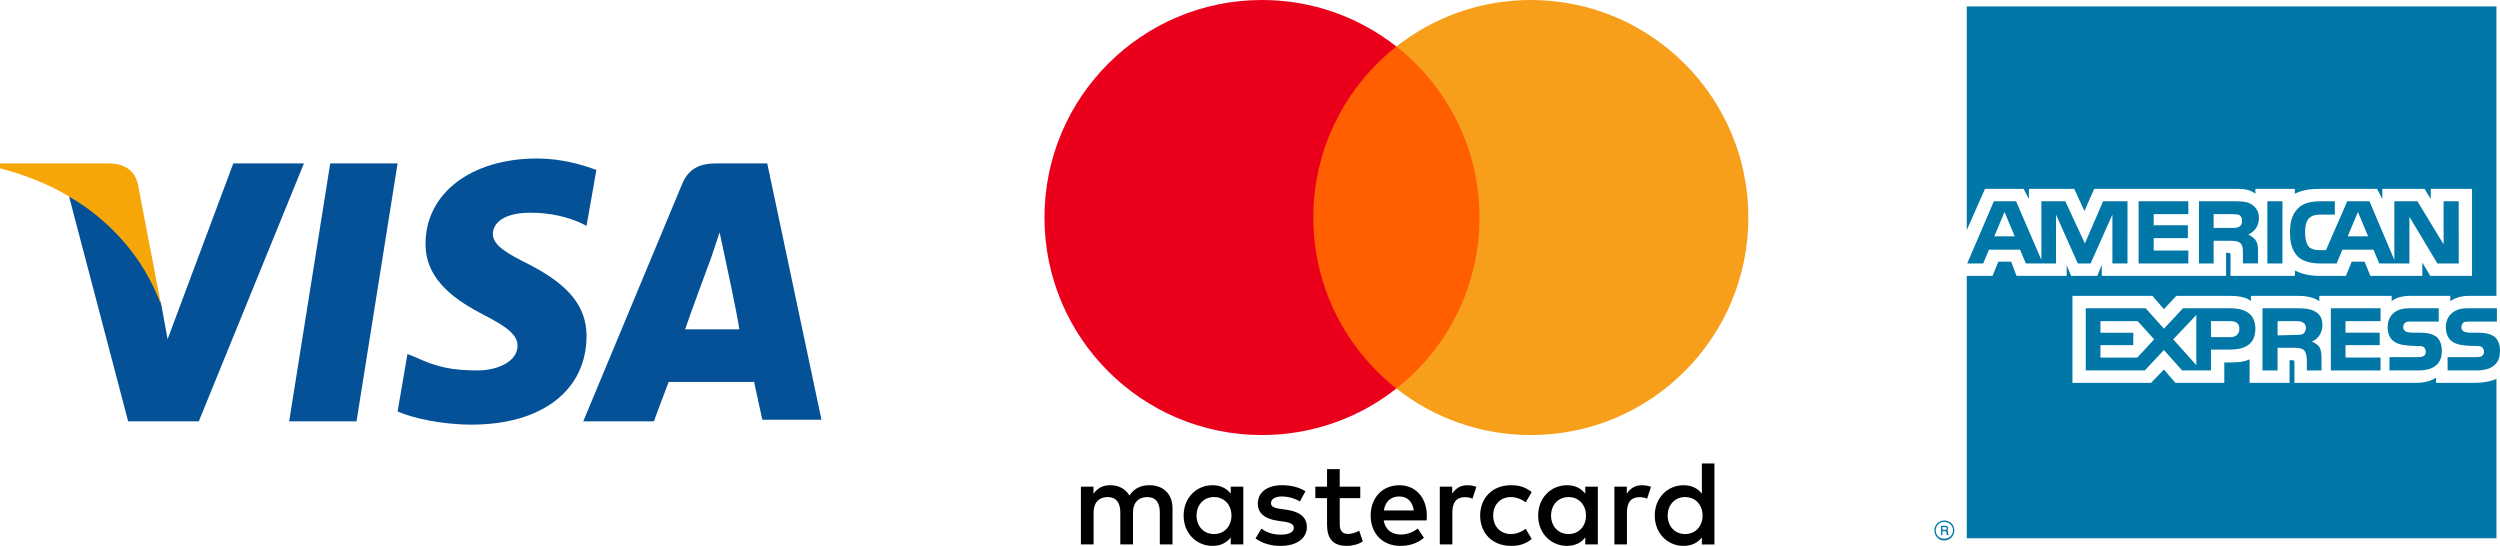
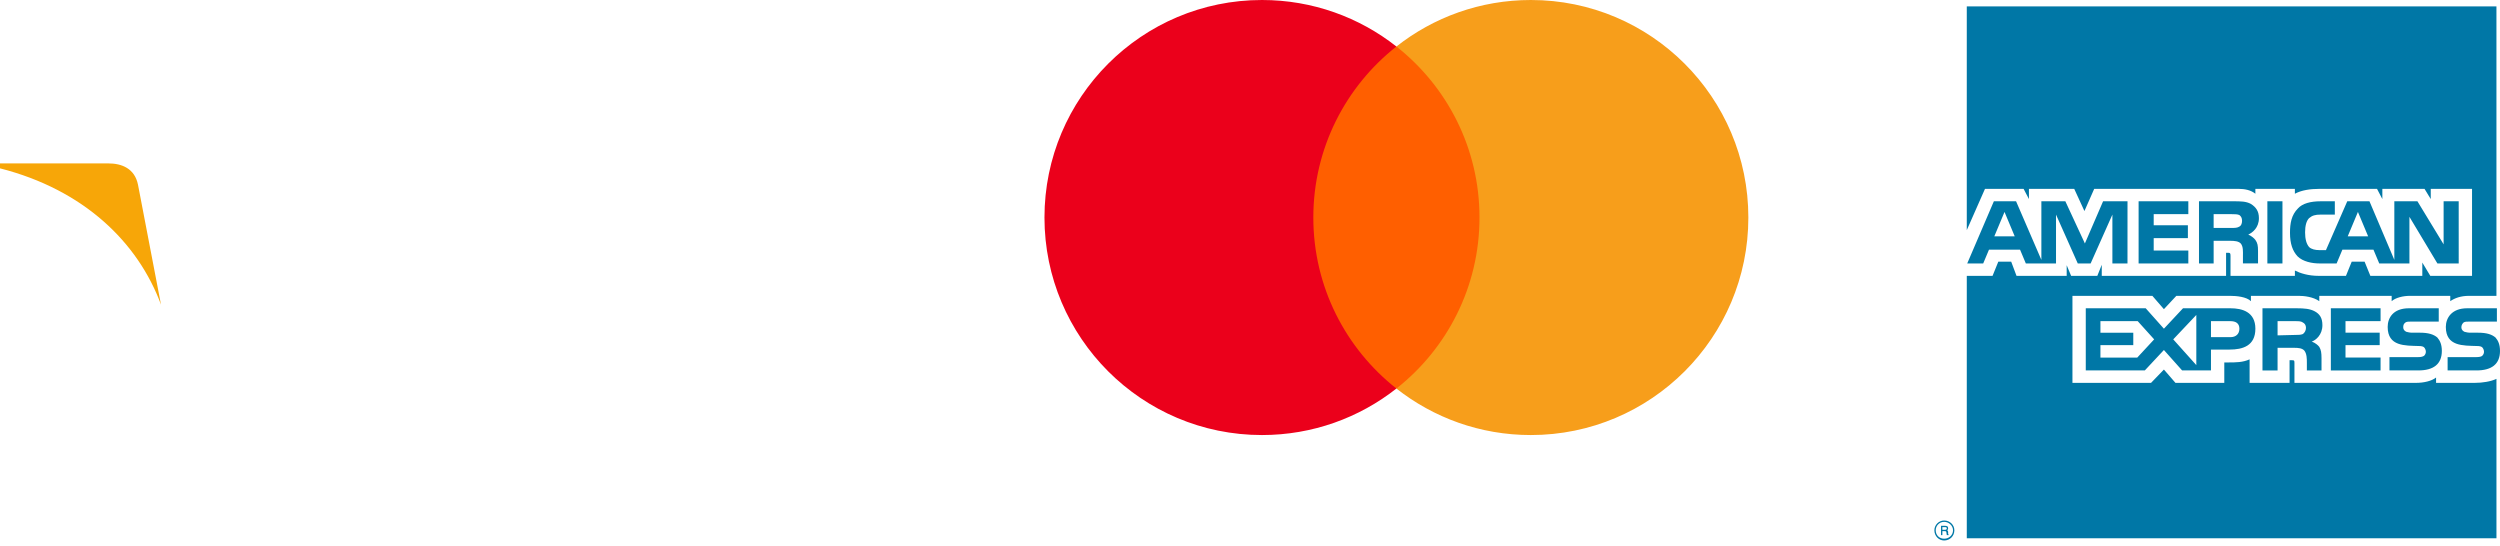
<svg xmlns="http://www.w3.org/2000/svg" xmlns:ns1="http://sodipodi.sourceforge.net/DTD/sodipodi-0.dtd" xmlns:ns2="http://www.inkscape.org/namespaces/inkscape" version="1.1" id="Layer_1" x="0px" y="0px" width="248.523mm" height="54.267mm" viewBox="0 0 939.298 205.103" enable-background="new 0 0 310 100" xml:space="preserve" ns1:docname="creditcard.svg" ns2:version="1.1 (c68e22c387, 2021-05-23)">
  <defs id="defs29" />
  <ns1:namedview id="namedview27" pagecolor="#ffffff" bordercolor="#666666" borderopacity="1.0" ns2:pageshadow="2" ns2:pageopacity="0.0" ns2:pagecheckerboard="0" showgrid="false" ns2:zoom="0.24335308" ns2:cx="-191.08038" ns2:cy="67.802717" ns2:window-width="1920" ns2:window-height="1017" ns2:window-x="-8" ns2:window-y="-8" ns2:window-maximized="1" ns2:current-layer="Layer_1" units="mm" fit-margin-top="0" fit-margin-left="0" fit-margin-right="0" fit-margin-bottom="0" ns2:document-units="mm" />
-   <path fill="#055198" d="m 87.654,61.397 -24.691,66.049 -2.469,-13.58 C 54.321,97.817 43.21,83.002 25.926,73.743 L 48.148,158.311 H 74.691 L 114.197,61.397 H 87.654 m 20.988,96.913 15.432,-96.914 h 25.309 L 133.951,158.31 H 108.642 M 224.074,63.866 c -4.938,-1.852 -12.963,-4.321 -22.222,-4.321 -24.691,0 -41.975,12.963 -41.975,32.099 0,14.198 12.346,21.605 21.605,26.543 9.877,4.938 12.963,8.025 12.963,11.728 0,6.173 -8.025,9.259 -14.815,9.259 -9.877,0 -15.432,-1.235 -23.457,-4.938 l -3.086,-1.235 -3.704,21.605 c 5.556,2.469 16.667,4.938 27.778,4.938 26.543,0 43.21,-12.963 43.21,-33.333 0,-11.111 -6.79,-19.136 -20.988,-26.543 -8.642,-4.321 -14.198,-7.407 -14.198,-11.728 0,-4.321 4.321,-8.025 14.198,-8.025 8.025,0 14.198,1.852 18.519,3.704 l 2.469,1.235 3.703,-20.988" id="path20" />
-   <path fill="#055198" d="m 288.272,61.397 h -19.136 c -6.173,0 -10.494,1.852 -12.963,8.025 l -37.037,88.889 h 26.543 c 0,0 4.321,-11.728 5.556,-14.815 h 32.099 c 0.617,3.086 3.086,14.198 3.086,14.198 h 22.222 l -20.37,-96.297 m -30.865,62.346 c 1.852,-5.556 9.877,-27.16 9.877,-27.16 l 3.086,-9.259 1.852,8.642 c 0,0 4.938,22.84 5.556,27.778 h -20.371 z" id="path22" />
  <path fill="#f7a608" d="M 40.741,61.397 H 0 v 1.852 c 31.481,8.025 51.852,27.778 60.494,51.235 L 51.852,69.422 c -1.235,-6.173 -6.173,-8.025 -11.111,-8.025 z" id="path24" />
  <g id="g136" transform="matrix(2.051,0,0,2.051,391.344,0)">
    <g id="g128">
-       <path id="XMLID_1775_" d="m 23.982,99.734 v -6.641 c 0,-2.501 -1.594,-4.184 -4.161,-4.206 -1.35,-0.022 -2.745,0.398 -3.719,1.881 -0.73,-1.173 -1.882,-1.881 -3.497,-1.881 -1.129,0 -2.236,0.332 -3.099,1.572 V 89.153 H 7.204 v 10.58 h 2.324 v -5.866 c 0,-1.837 1.018,-2.811 2.59,-2.811 1.527,0 2.302,0.996 2.302,2.789 v 5.888 h 2.324 v -5.866 c 0,-1.837 1.063,-2.811 2.59,-2.811 1.571,0 2.324,0.996 2.324,2.789 v 5.888 z M 58.38,89.154 h -3.763 v -3.21 h -2.324 v 3.21 h -2.147 v 2.103 h 2.147 v 4.825 c 0,2.457 0.952,3.918 3.674,3.918 0.996,0 2.147,-0.31 2.877,-0.819 l -0.664,-1.97 c -0.686,0.398 -1.439,0.598 -2.036,0.598 -1.151,0 -1.527,-0.709 -1.527,-1.771 v -4.781 h 3.763 c 0,0 0,-2.103 0,-2.103 z m 19.634,-0.266 c -1.328,0 -2.191,0.62 -2.789,1.549 v -1.284 h -2.28 v 10.58 h 2.302 v -5.932 c 0,-1.749 0.753,-2.723 2.258,-2.723 0.465,0 0.952,0.066 1.439,0.266 l 0.708,-2.169 c -0.509,-0.198 -1.173,-0.287 -1.638,-0.287 z m -29.683,1.107 c -1.107,-0.73 -2.634,-1.107 -4.316,-1.107 -2.678,0 -4.405,1.284 -4.405,3.387 0,1.727 1.284,2.789 3.652,3.121 l 1.085,0.155 c 1.262,0.177 1.859,0.509 1.859,1.107 0,0.819 -0.841,1.284 -2.413,1.284 -1.594,0 -2.745,-0.509 -3.519,-1.107 l -1.085,1.793 c 1.262,0.93 2.855,1.373 4.582,1.373 3.055,0 4.825,-1.439 4.825,-3.453 0,-1.859 -1.394,-2.833 -3.696,-3.165 l -1.085,-0.155 c -0.996,-0.133 -1.793,-0.332 -1.793,-1.04 0,-0.775 0.752,-1.24 2.014,-1.24 1.35,0 2.656,0.509 3.298,0.908 z m 61.668,-1.107 c -1.328,0 -2.191,0.62 -2.789,1.549 v -1.284 h -2.28 v 10.58 h 2.302 v -5.932 c 0,-1.749 0.753,-2.723 2.258,-2.723 0.465,0 0.952,0.066 1.439,0.266 l 0.708,-2.169 c -0.509,-0.198 -1.173,-0.287 -1.638,-0.287 z m -29.661,5.556 c 0,3.21 2.236,5.556 5.645,5.556 1.594,0 2.656,-0.354 3.807,-1.262 l -1.107,-1.859 c -0.863,0.62 -1.771,0.952 -2.767,0.952 -1.837,-0.022 -3.187,-1.35 -3.187,-3.387 0,-2.036 1.35,-3.364 3.187,-3.386 0.996,0 1.904,0.332 2.767,0.952 l 1.107,-1.859 c -1.151,-0.907 -2.213,-1.262 -3.807,-1.262 -3.409,-10e-4 -5.645,2.345 -5.645,5.555 z m 21.559,0 v -5.29 h -2.302 v 1.284 c -0.73,-0.952 -1.837,-1.549 -3.342,-1.549 -2.966,0 -5.29,2.324 -5.29,5.556 0,3.232 2.324,5.556 5.29,5.556 1.505,0 2.612,-0.598 3.342,-1.55 v 1.284 h 2.302 z m -8.566,0 c 0,-1.859 1.217,-3.386 3.21,-3.386 1.903,0 3.187,1.461 3.187,3.386 0,1.926 -1.284,3.387 -3.187,3.387 -1.992,0 -3.21,-1.528 -3.21,-3.387 z M 65.552,88.888 c -3.099,0 -5.268,2.258 -5.268,5.556 0,3.365 2.258,5.556 5.423,5.556 1.594,0 3.055,-0.399 4.338,-1.483 l -1.129,-1.704 c -0.885,0.708 -2.014,1.107 -3.077,1.107 -1.483,0 -2.833,-0.686 -3.165,-2.59 h 7.858 c 0.022,-0.288 0.044,-0.575 0.044,-0.885 -0.022,-3.299 -2.058,-5.557 -5.024,-5.557 z m -0.044,2.059 c 1.483,0 2.435,0.93 2.678,2.568 h -5.489 c 0.243,-1.528 1.173,-2.568 2.811,-2.568 z m 57.75,3.497 v -9.54 h -2.302 v 5.534 c -0.73,-0.952 -1.837,-1.549 -3.342,-1.549 -2.966,0 -5.29,2.324 -5.29,5.556 0,3.232 2.324,5.556 5.29,5.556 1.505,0 2.612,-0.598 3.342,-1.55 v 1.284 h 2.302 z m -8.567,0 c 0,-1.859 1.217,-3.386 3.209,-3.386 1.904,0 3.187,1.461 3.187,3.386 0,1.926 -1.284,3.387 -3.187,3.387 -1.991,0 -3.209,-1.528 -3.209,-3.387 z m -77.737,0 v -5.29 h -2.302 v 1.284 c -0.73,-0.952 -1.837,-1.549 -3.342,-1.549 -2.966,0 -5.29,2.324 -5.29,5.556 0,3.232 2.324,5.556 5.29,5.556 1.505,0 2.612,-0.598 3.342,-1.55 v 1.284 h 2.302 c 0,0 0,-5.291 0,-5.291 z m -8.567,0 c 0,-1.859 1.217,-3.386 3.209,-3.386 1.904,0 3.187,1.461 3.187,3.386 0,1.926 -1.284,3.387 -3.187,3.387 -1.991,0 -3.209,-1.528 -3.209,-3.387 z" />
-     </g>
+       </g>
    <g id="XMLID_328_">
      <rect x="47.566" y="8.52" fill="#ff5f00" width="34.867" height="62.657" id="rect130" />
      <path id="XMLID_330_" fill="#eb001b" d="M 49.78,39.848 C 49.78,27.137 55.732,15.816 65,8.519 58.222,3.184 49.669,0 40.374,0 18.368,0 0.528,17.841 0.528,39.848 c 0,22.007 17.839,39.848 39.845,39.848 9.296,0 17.848,-3.184 24.626,-8.52 C 55.732,63.88 49.78,52.56 49.78,39.848 Z" />
      <path fill="#f79e1b" d="m 129.471,39.848 c 0,22.007 -17.839,39.848 -39.845,39.848 C 80.33,79.696 71.778,76.512 65,71.176 74.268,63.879 80.22,52.559 80.22,39.847 80.22,27.135 74.268,15.816 65,8.52 71.778,3.184 80.33,0 89.626,0 c 22.006,0 39.845,17.841 39.845,39.848 z" id="path133" />
    </g>
  </g>
  <path fill="#0077a6" d="m 732.119,201.066 h -0.666 c 0,-0.333 -0.167,-0.833 -0.167,-1.001 0,-0.167 0,-0.498 -0.5,-0.498 h -1.001 v 1.499 h -0.502 v -3.502 h 1.501 c 0.668,0 1.166,0.169 1.166,0.833 0,0.5 -0.167,0.668 -0.333,0.833 0.167,0.169 0.333,0.335 0.333,0.668 v 0.666 c 0,0.169 0,0.169 0.167,0.169 z m -0.666,-2.5 c 0,-0.5 -0.333,-0.5 -0.5,-0.5 h -1.168 v 1.001 h 1.001 c 0.333,-0.002 0.666,-0.169 0.666,-0.502 z m 2.836,0.666 c 0,-2.001 -1.668,-3.67 -3.837,-3.67 -2.001,0 -3.67,1.67 -3.67,3.67 0,2.167 1.67,3.839 3.67,3.839 2.169,-0.002 3.837,-1.672 3.837,-3.839 z m -0.5,0 c 0,1.836 -1.501,3.169 -3.335,3.169 -1.834,0 -3.169,-1.334 -3.169,-3.169 0,-1.668 1.334,-3.169 3.169,-3.169 1.834,0 3.335,1.501 3.335,3.169 z M 939.298,131.84 c 0,5.005 -3.169,7.337 -8.842,7.337 h -10.84 v -5.005 h 10.84 c 1.001,0 1.836,-0.167 2.171,-0.498 0.333,-0.335 0.666,-0.835 0.666,-1.501 0,-0.668 -0.333,-1.335 -0.666,-1.668 -0.335,-0.335 -1.001,-0.5 -2.003,-0.5 -5.169,-0.169 -11.675,0.167 -11.675,-7.172 0,-3.337 2.167,-7.008 8.007,-7.008 h 11.176 v 5.005 h -10.343 c -1,0 -1.668,0 -2.167,0.333 -0.5,0.5 -0.833,1.001 -0.833,1.836 0,0.835 0.5,1.334 1.166,1.67 0.668,0.167 1.337,0.333 2.172,0.333 h 3.002 c 3.169,0 5.171,0.666 6.506,1.836 0.997,1.162 1.664,2.665 1.664,5.001 z m -23.519,-5.005 c -1.335,-1.17 -3.337,-1.836 -6.506,-1.836 h -3.002 c -0.833,0 -1.501,-0.169 -2.167,-0.333 -0.668,-0.335 -1.166,-0.835 -1.166,-1.67 0,-0.835 0.167,-1.334 0.833,-1.836 0.5,-0.333 1.166,-0.333 2.167,-0.333 h 10.343 v -5.005 h -11.178 c -6.006,0 -8.009,3.67 -8.009,7.008 0,7.337 6.506,7.006 11.679,7.172 0.999,0 1.668,0.167 2.001,0.5 0.333,0.333 0.668,0.999 0.668,1.668 0,0.666 -0.335,1.166 -0.668,1.501 -0.5,0.333 -1.166,0.498 -2.167,0.498 h -10.843 v 5.005 h 10.843 c 5.669,0 8.84,-2.334 8.84,-7.337 0,-2.332 -0.666,-3.835 -1.668,-5.001 z m -21.352,7.507 h -13.176 v -4.672 h 12.843 v -4.67 h -12.843 v -4.339 h 13.176 v -4.836 h -18.683 v 23.353 h 18.681 z m -24.689,-17.348 c -1.836,-1.001 -4.003,-1.17 -6.839,-1.17 h -12.843 v 23.353 h 5.669 v -8.507 h 6.006 c 2.001,0 3.169,0.169 4.003,1.001 1.001,1.166 1.001,3.169 1.001,4.672 v 2.834 h 5.503 v -4.505 c 0,-2.167 -0.167,-3.169 -0.833,-4.337 -0.5,-0.668 -1.499,-1.501 -2.834,-2.003 1.499,-0.498 4.003,-2.5 4.003,-6.173 0,-2.665 -1.001,-4.166 -2.838,-5.165 z m -31.693,-1.17 h -17.85 l -7.172,7.674 -6.839,-7.674 H 783.664 v 23.353 h 22.187 l 7.172,-7.674 6.839,7.674 h 10.843 v -7.838 h 7.006 c 4.836,0 9.677,-1.334 9.677,-7.84 0.002,-6.337 -5.005,-7.674 -9.341,-7.674 z m 27.19,9.677 c -0.833,0.333 -1.668,0.333 -2.669,0.333 l -6.839,0.169 v -5.34 h 6.839 c 1.001,0 2.003,0 2.669,0.5 0.668,0.335 1.166,1.001 1.166,2.003 0,1.001 -0.498,1.836 -1.166,2.336 z m -27.19,1.168 h -7.341 v -6.006 h 7.341 c 2.003,0 3.337,0.835 3.337,2.838 0,2.001 -1.337,3.169 -3.337,3.169 z m -21.518,0.833 8.673,-9.173 v 18.849 z m -13.511,6.841 h -13.845 v -4.672 h 12.344 v -4.67 h -12.344 v -4.339 h 14.013 l 6.173,6.839 z M 923.784,98.978 h -8.007 L 905.268,81.463 v 17.515 h -11.342 l -2.171,-5.171 h -11.675 l -2.167,5.171 h -6.506 c -2.669,0 -6.173,-0.668 -8.172,-2.669 -1.836,-2.001 -2.838,-4.67 -2.838,-8.84 0,-3.504 0.5,-6.672 3.002,-9.175 1.668,-1.836 4.672,-2.669 8.507,-2.669 h 5.338 v 5.005 h -5.338 c -2.001,0 -3.169,0.333 -4.337,1.334 -1.001,1.001 -1.501,2.836 -1.501,5.338 0,2.502 0.5,4.337 1.501,5.507 0.833,0.833 2.336,1.166 3.835,1.166 h 2.502 l 8.007,-18.348 h 8.342 l 9.341,22.018 V 75.623 h 8.675 l 9.841,16.18 V 75.623 h 5.669 z M 857.563,75.623 h -5.669 v 23.353 h 5.669 z m -11.846,1.001 c -1.836,-1.001 -3.835,-1.001 -6.67,-1.001 h -12.845 v 23.353 h 5.505 v -8.509 h 6.004 c 2.003,0 3.337,0.167 4.17,1.001 1.001,1.168 0.833,3.171 0.833,4.505 v 3.002 h 5.669 v -4.672 c 0,-2.001 -0.167,-3.002 -0.999,-4.17 -0.5,-0.668 -1.501,-1.501 -2.669,-2.001 1.499,-0.668 4.003,-2.502 4.003,-6.173 0.004,-2.667 -1.166,-4.168 -3,-5.336 z m -23.519,17.517 h -13.012 v -4.672 h 12.845 V 84.633 h -12.845 v -4.17 h 13.012 V 75.627 H 803.515 V 98.98 h 18.683 z M 799.345,75.623 h -9.175 l -6.839,15.847 -7.341,-15.847 h -9.008 v 22.018 l -9.508,-22.018 h -8.34 l -10.008,23.355 h 6.004 l 2.167,-5.171 h 11.675 l 2.167,5.171 h 11.344 V 80.63 l 8.174,18.348 h 4.836 l 8.174,-18.348 v 18.348 h 5.671 z m 90.412,13.178 -3.839,-9.175 -3.835,9.175 z m -48.375,-3.668 c -0.833,0.5 -1.668,0.5 -2.836,0.5 h -6.841 v -5.169 h 6.839 c 1.001,0 2.167,0 2.836,0.333 0.666,0.5 1.001,1.168 1.001,2.167 0,0.999 -0.333,1.834 -0.999,2.169 z m -92.082,3.668 3.837,-9.175 3.837,9.175 z M 937.966,2.393 H 738.958 V 86.466 l 6.839,-15.512 h 14.511 l 2.003,3.837 v -3.837 h 17.015 l 3.837,8.34 3.67,-8.34 h 54.215 c 2.5,0 4.67,0.5 6.339,1.834 v -1.834 h 14.846 v 1.834 c 2.5,-1.334 5.669,-1.834 9.341,-1.834 h 21.518 l 2.003,3.837 v -3.837 h 15.847 l 2.336,3.837 v -3.837 h 15.512 v 32.694 h -15.681 l -3.002,-5.003 v 5.003 h -19.518 l -2.167,-5.338 h -4.838 l -2.167,5.338 h -10.174 c -4.003,0 -7.008,-1.001 -9.008,-2.001 v 2.001 h -24.189 v -7.507 c 0,-1.001 -0.167,-1.168 -0.835,-1.168 h -0.833 v 8.673 h -46.707 v -4.17 l -1.668,4.17 h -9.841 l -1.668,-4.003 v 4.003 h -18.851 l -2.001,-5.338 h -4.838 l -2.167,5.338 h -9.679 v 98.588 h 199.006 v -59.886 c -2.167,1.001 -5.171,1.501 -8.174,1.501 h -14.513 v -2.003 c -1.668,1.337 -4.672,2.003 -7.505,2.003 h -45.706 v -7.505 c 0,-1.001 -0.167,-1.001 -1.001,-1.001 h -0.833 v 8.507 h -15.015 v -8.84 c -2.5,1.166 -5.338,1.166 -7.838,1.166 h -1.67 v 7.674 h -18.348 l -4.337,-5.005 -4.836,5.005 h -29.529 v -32.694 h 30.025 l 4.337,5.003 4.672,-5.003 h 20.184 c 2.334,0 6.173,0.333 7.838,2.001 v -2.001 h 18.015 c 1.836,0 5.34,0.333 7.674,2.001 v -2.001 h 27.19 v 2.001 c 1.501,-1.334 4.339,-2.001 6.839,-2.001 h 15.179 v 2.001 c 1.669,-1.166 4.003,-2.001 7.007,-2.001 h 10.343 V 2.393 Z" id="path251" style="stroke-width:2.007" />
</svg>